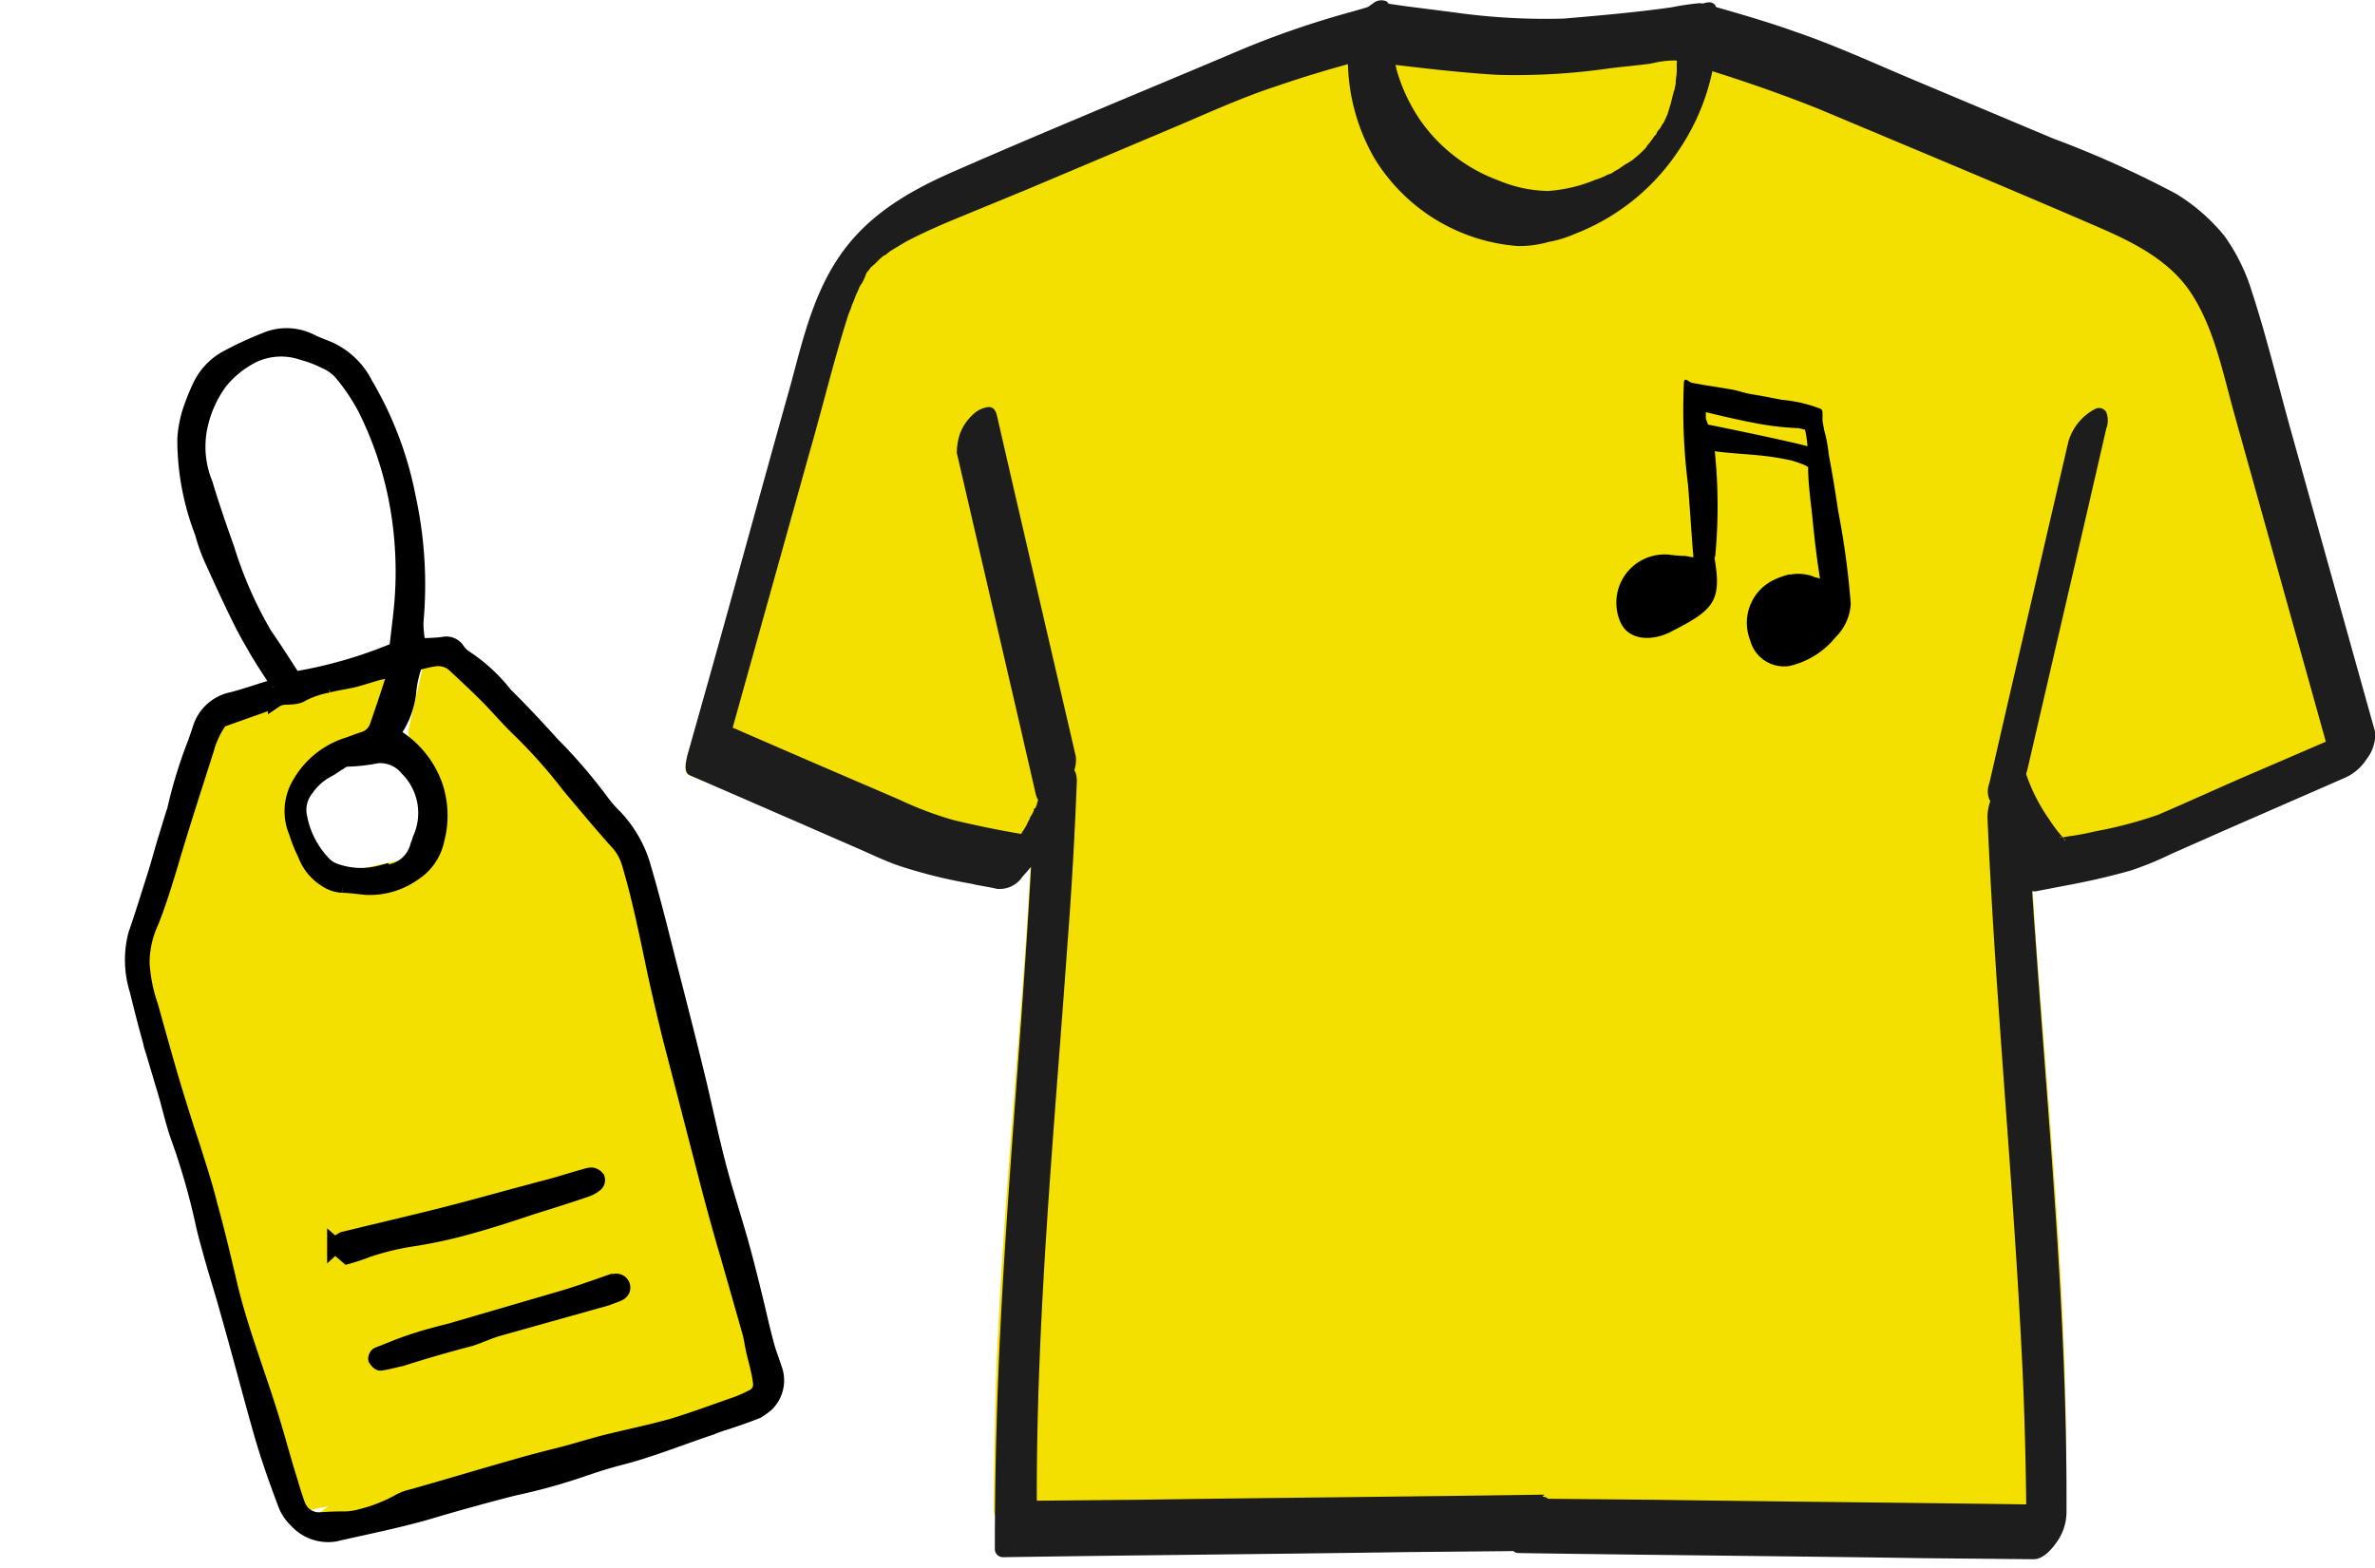
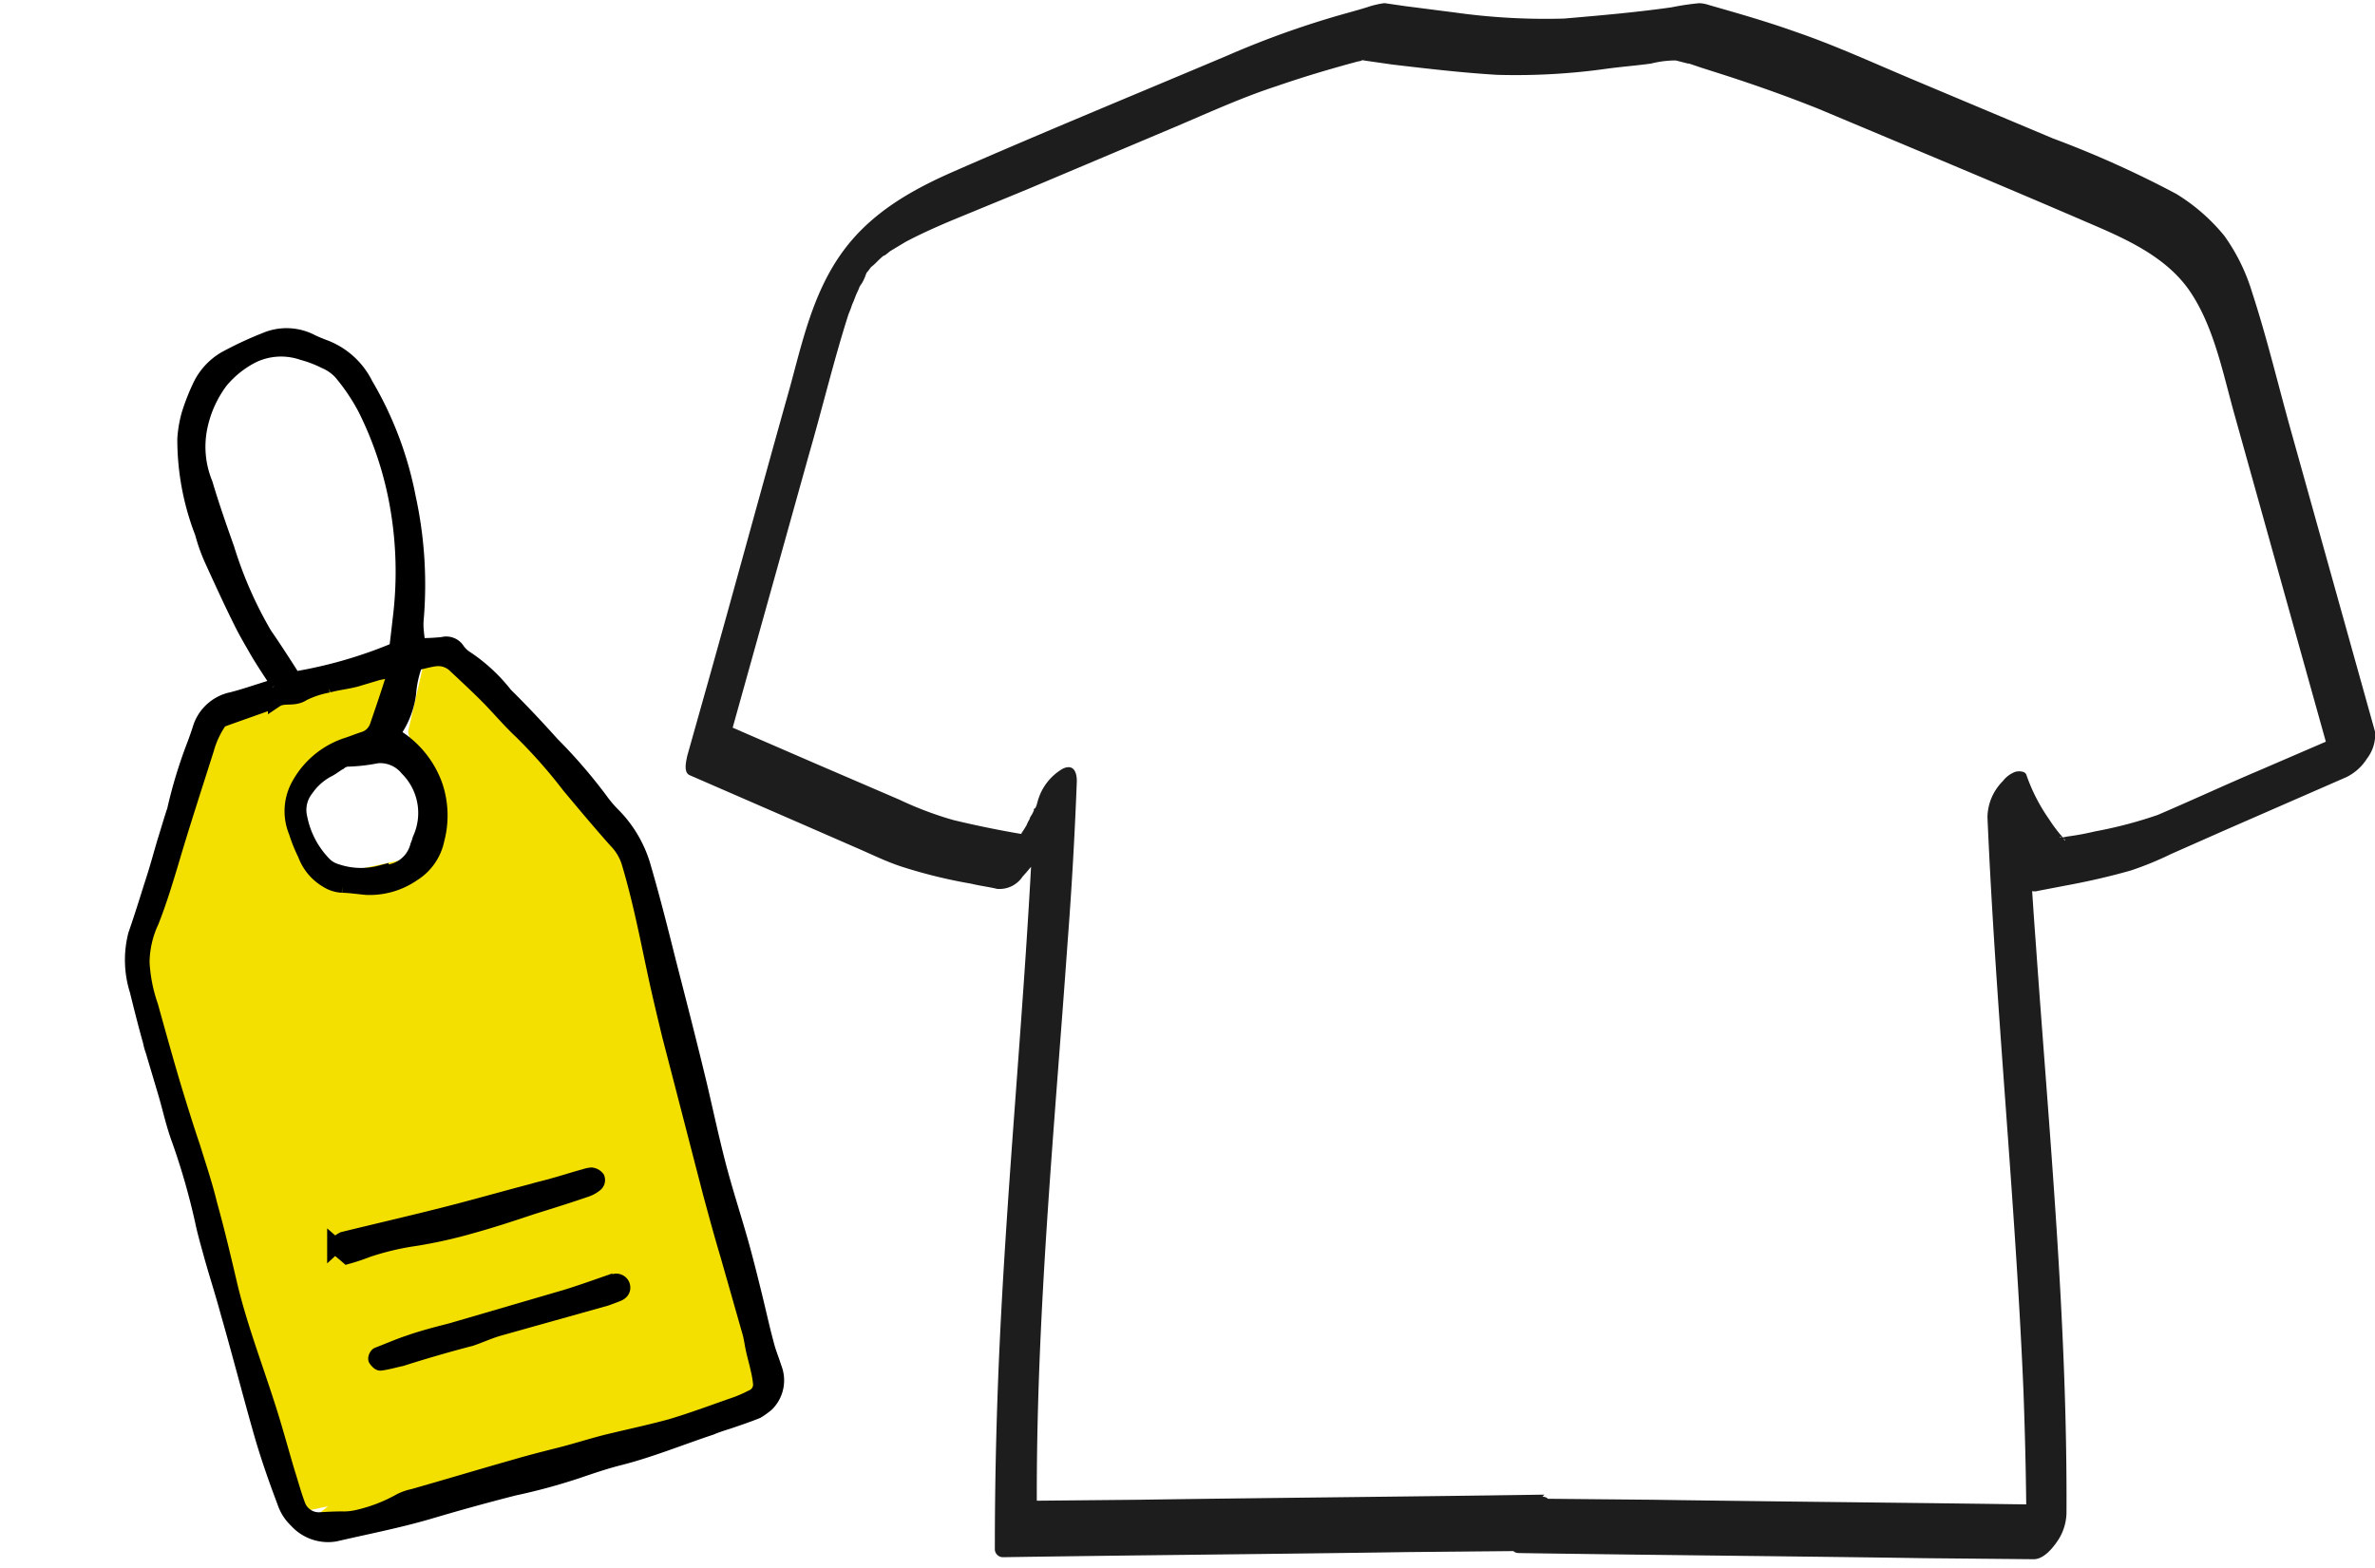
<svg xmlns="http://www.w3.org/2000/svg" width="152.07" height="100.457" viewBox="0 0 152.07 100.457">
  <g id="Group_10453" data-name="Group 10453" transform="translate(-1494.218 -1488)">
    <g id="Group_10452" data-name="Group 10452">
      <g id="Group_10400" data-name="Group 10400" transform="translate(-2425 -22.25)">
-         <path id="Path_939" data-name="Path 939" d="M255.156,374.136c-.854-2.878-1.577-5.818-2.562-8.7A11.529,11.529,0,0,0,250.821,362a12.005,12.005,0,0,0-3.088-2.565,67.21,67.21,0,0,0-7.883-3.378l-9.066-3.628c-2.5-1-4.927-2.064-7.423-2.878-1.839-.626-3.679-1.126-5.518-1.626a2.437,2.437,0,0,0-.657-.125,17.276,17.276,0,0,0-1.774.25c-2.3.25-4.6.5-6.9.688a43.728,43.728,0,0,1-7.029-.375c-1.051-.125-2.037-.25-3.088-.375l-1.38-.188a5.8,5.8,0,0,0-1.117.25c-.854.25-1.642.438-2.5.688a60.172,60.172,0,0,0-6.438,2.252c-5.913,2.377-11.825,4.692-17.672,7.131-2.825,1.189-5.387,2.627-7.161,5.067s-2.431,5.317-3.219,8.07c-1.774,6.005-3.482,12.011-5.256,18.016l-1.314,4.441c-.066.313-.263,1,.131,1.189l7.1,2.878,3.613,1.5c.92.375,1.839.813,2.825,1.126a34.006,34.006,0,0,0,4.533,1.063c.526.125,1.117.188,1.642.313a1.8,1.8,0,0,0,1.642-.751,2.475,2.475,0,0,0,.526-.626c-.591,10.509-1.708,21.081-2.168,31.591-.131,3.315-.2,6.694-.2,10.072a.506.506,0,0,0,.526.5c8.672-.125,17.343-.188,25.95-.313l6.964-.063h.131c8.672.125,17.343.188,25.95.313l7.029.063c.591,0,1.117-.563,1.445-1a3.08,3.08,0,0,0,.657-1.814c.066-11.635-1.117-23.271-1.971-34.844-.066-1.063-.131-2.064-.2-3.128h.328l1.708-.313c1.445-.25,2.891-.563,4.27-.938a21.663,21.663,0,0,0,2.562-1l3.416-1.439,7.818-3.253a3.2,3.2,0,0,0,1.314-1.126,2.33,2.33,0,0,0,.526-1.626Z" transform="translate(3810.875 1164.996)" fill="#f3df00" />
        <g id="Group_10396" data-name="Group 10396" transform="translate(-266 154.24)">
          <path id="Path_693" data-name="Path 693" d="M207.131,443.728c-8.666.131-17.333.2-26,.328l-7.025.066.525.525c-.066-12.146,1.116-24.227,1.97-36.307.263-3.414.46-6.894.591-10.308,0-.657-.263-1.116-.919-.788a3.487,3.487,0,0,0-1.576,2.035s-.131.46-.066.263-.066.2-.131.263l-.2.394c-.066.066-.263.46,0,.066a2.66,2.66,0,0,0-.328.591l-.2.328c-.066.066-.263.394-.066.131s-.131.2-.2.263-.2.263-.328.394c-.066.131-.2.2-.263.328l1.313-.788q-2.462-.394-4.924-.985a22.269,22.269,0,0,1-3.48-1.313l-5.187-2.232-5.909-2.561.131,1.247,5.187-18.58c.854-2.954,1.576-5.975,2.495-8.863.066-.2.131-.328.2-.525l.066-.2c.131-.263.2-.525.328-.788s.131-.328.2-.46c-.2.394,0,0,.066-.066a2.188,2.188,0,0,0,.2-.394c.066-.131.131-.2,0,0l.131-.328c.131-.131.2-.263.328-.394-.066.066-.263.2,0,0s.46-.46.722-.657c-.2.131.066-.066.131-.066l.328-.263.985-.591c.985-.525,2.167-1.05,3.283-1.51l4.465-1.838,8.863-3.742c2.364-.985,4.727-2.1,7.156-2.889,1.707-.591,3.48-1.116,5.187-1.576a1.671,1.671,0,0,0,.46-.131c-.2.131-.394,0-.066.066l1.838.263c2.232.263,4.465.525,6.7.657a41.64,41.64,0,0,0,7.025-.394c.985-.131,1.9-.2,2.823-.328a6.473,6.473,0,0,1,1.576-.2l.788.2h.066l.2.066.591.2,1.444.46c2.035.657,4.071,1.379,6.04,2.167,5.778,2.429,11.621,4.858,17.4,7.353,2.3.985,4.793,2.1,6.3,4.2,1.576,2.232,2.167,5.187,2.889,7.813l5.187,18.58,1.247,4.465,1.838-2.889-6.7,2.889c-2.167.919-4.268,1.9-6.434,2.823a27.622,27.622,0,0,1-4,1.05,16.8,16.8,0,0,1-1.773.328l-.328.066h-.131s-.131-.131.2.066c.2.131.131.2,0,0a1.227,1.227,0,0,0-.2-.263,9.4,9.4,0,0,1-.722-.985,11.472,11.472,0,0,1-1.444-2.823c-.066-.263-.525-.263-.722-.2a1.793,1.793,0,0,0-.788.591,3.344,3.344,0,0,0-.985,2.3c.525,12.212,1.773,24.358,2.3,36.636.131,3.48.2,6.96.2,10.374l2.1-2.954c-8.667-.131-17.333-.2-26-.328l-7.025-.066c-.854,0-1.576,1.051-1.838,1.707-.2.394-.591,1.773.263,1.773,8.666.131,17.333.2,25.934.328l7.025.066c.591,0,1.116-.591,1.444-1.05a3.334,3.334,0,0,0,.657-1.9c.066-12.212-1.116-24.424-1.97-36.57q-.394-5.22-.591-10.439l-2.495,2.692a12.5,12.5,0,0,0,2.429,4.136.664.664,0,0,0,.788.328l1.707-.328c1.444-.263,2.889-.591,4.268-.985a21.034,21.034,0,0,0,2.561-1.051l3.414-1.51,7.813-3.414a3.242,3.242,0,0,0,1.313-1.182,2.527,2.527,0,0,0,.525-1.707l-5.318-19.04c-.853-3.02-1.576-6.106-2.561-9.126a12.328,12.328,0,0,0-1.773-3.611,12.153,12.153,0,0,0-3.086-2.692,65.509,65.509,0,0,0-7.879-3.545l-9.06-3.808c-2.495-1.051-4.924-2.167-7.419-3.02-1.838-.657-3.677-1.182-5.515-1.707a2.333,2.333,0,0,0-.657-.131,16.505,16.505,0,0,0-1.773.263c-2.3.328-4.6.525-6.894.722a41.644,41.644,0,0,1-7.025-.394c-1.05-.131-2.035-.263-3.086-.394l-1.379-.2a5.563,5.563,0,0,0-1.116.263c-.854.263-1.641.46-2.495.722a58.224,58.224,0,0,0-6.434,2.364c-5.909,2.495-11.818,4.924-17.661,7.485-2.823,1.247-5.384,2.758-7.156,5.318s-2.429,5.581-3.217,8.47c-1.773,6.3-3.48,12.606-5.252,18.909l-1.313,4.662c-.066.328-.263,1.051.131,1.247l7.091,3.086,3.611,1.576c.919.394,1.838.854,2.823,1.182a32.622,32.622,0,0,0,4.53,1.116c.525.131,1.116.2,1.641.328a1.764,1.764,0,0,0,1.641-.788,14.814,14.814,0,0,0,3.217-5.581l-2.495,1.247c-.525,12.278-1.838,24.555-2.3,36.833-.131,3.48-.2,7.025-.2,10.57a.518.518,0,0,0,.525.525c8.666-.131,17.333-.2,25.934-.328l7.025-.066c.854,0,1.51-1.051,1.838-1.707.131-.394.591-1.773-.263-1.773Z" transform="translate(4076.975 1008.01)" fill="#1d1d1e" />
-           <path id="Path_694" data-name="Path 694" d="M284.3,389.867l-3.939,17-1.116,4.858a1.45,1.45,0,0,0,0,1.05.528.528,0,0,0,.722.2,3.24,3.24,0,0,0,1.707-2.1l3.939-17,1.116-4.858a1.45,1.45,0,0,0,0-1.051.528.528,0,0,0-.722-.2,3.443,3.443,0,0,0-1.707,2.1Z" transform="translate(4033.352 994.444)" fill="#1d1d1e" />
-           <path id="Path_695" data-name="Path 695" d="M216.779,350.59a12.744,12.744,0,0,0,1.641,7.419,11.8,11.8,0,0,0,9.192,5.646,6.779,6.779,0,0,0,1.97-.263,7.37,7.37,0,0,0,1.707-.525,14,14,0,0,0,6.566-5.252,14.289,14.289,0,0,0,2.495-9.06c-.066-.854-1.051-.46-1.444-.066a3.476,3.476,0,0,0-1.182,2.495,3.2,3.2,0,0,0,.066.788c.066.263,0-.066,0,.2v.46c0,.263-.066.525-.066.788,0,.131-.066.263-.066.394l-.066.2c0-.131.066-.2,0,0s-.131.525-.2.788c-.066.131-.066.263-.131.394s-.066.263,0,0,0,0,0,.066a7.7,7.7,0,0,1-.328.722.241.241,0,0,0-.066.2s.2-.328.066-.2-.131.263-.263.394a.875.875,0,0,0-.2.328l-.131.131c-.131.2.131-.131.131-.131-.2.2-.328.46-.525.657l-.131.2-.131.131a5.927,5.927,0,0,1-.657.591c-.263.2.2-.131-.066.066-.131.066-.2.131-.328.2-.263.131-.46.328-.722.46-.131.066-.2.131-.328.2l-.2.066h0a4.013,4.013,0,0,1-.788.328,9.671,9.671,0,0,1-3.02.722,8.451,8.451,0,0,1-3.151-.657,10.544,10.544,0,0,1-5.055-3.874,11.126,11.126,0,0,1-1.51-3.217,15.274,15.274,0,0,1-.328-1.838,4.334,4.334,0,0,1-.066-.919v-.788c0-.2,0-.657-.263-.854a.826.826,0,0,0-.854.131,3.6,3.6,0,0,0-1.576,2.495Z" transform="translate(4054.788 1008.114)" fill="#1d1d1e" />
-           <path id="Path_696" data-name="Path 696" d="M178.6,390.555l3.939,17,1.116,4.858c.066.263.2.525.525.525a1.376,1.376,0,0,0,.919-.46,3.261,3.261,0,0,0,.854-1.247,2.053,2.053,0,0,0,.263-1.247l-3.939-17-1.116-4.858c-.066-.263-.2-.525-.525-.525a1.725,1.725,0,0,0-.985.46,3.262,3.262,0,0,0-.854,1.247,4.123,4.123,0,0,0-.2,1.247Z" transform="translate(4067.886 994.478)" fill="#1d1d1e" />
        </g>
      </g>
      <g id="Group_10414" data-name="Group 10414" transform="matrix(0.978, -0.208, 0.208, 0.978, -359.515, -1046.915)">
        <path id="Path_985" data-name="Path 985" d="M4324.725,2955.336l-8.1,14.459,2.98,36.458h1.988s-3.17,1.321,0,1.584,28.165-1.584,28.165-1.584l1.364-1.557s-.671-33.586-1.364-34.9-8.709-14.459-8.709-14.459l-1.707-1.79-2.427,5.229v6.557l-1.214,1.41h-4.98l-1.533-1.41V2961.5l1.533-1.568s3.727-1.591,4.98-1.152,1.214-5.229,1.214-5.229Z" transform="translate(-3035.088 -42.063)" fill="#f3df00" />
        <g id="Group_10408" data-name="Group 10408" transform="translate(1281.412 2890.243)">
          <path id="Path_982" data-name="Path 982" d="M18.97,141.72c-.379-.985-.72-1.818-.985-2.689-.189-.568-.379-1.174-.53-1.78-.341-1.326-.644-2.689-.947-4.052a11.277,11.277,0,0,1-.265-1.932,16.5,16.5,0,0,1,.151-6.1A7.445,7.445,0,0,1,17,123.655a13.717,13.717,0,0,1,1.023-1.553,4.008,4.008,0,0,1,1.931-1.4,22.547,22.547,0,0,1,2.765-.644,3.428,3.428,0,0,1,2.878.72c.189.151.417.3.644.454a4.812,4.812,0,0,1,2.159,2.916,22.61,22.61,0,0,1,1.174,7.65,26.139,26.139,0,0,1-1.1,7.65,4.2,4.2,0,0,0-.189.947c-.038.265-.038.492-.076.833a12.64,12.64,0,0,0,1.591.265.822.822,0,0,1,.8.492,1.891,1.891,0,0,0,.417.644,10.722,10.722,0,0,1,2.007,2.84c.8,1.212,1.553,2.462,2.272,3.711a33.583,33.583,0,0,1,2.272,4.128,8,8,0,0,0,.682,1.25,7.737,7.737,0,0,1,1.136,3.636c.151,2.045.227,4.09.3,6.135.114,2.689.227,5.378.3,8.1.038,1.742.038,3.522.114,5.264s.265,3.484.379,5.226c.076,1.174.114,2.348.151,3.484.038,1.174.038,2.348.114,3.522.038.454.114.871.151,1.288a2.128,2.128,0,0,1-.947,2.159,5.368,5.368,0,0,1-.682.3c-.644.114-1.288.189-1.931.265-.379.038-.8.076-1.174.151-2.045.227-4.128.606-6.173.682-.947.038-1.894.152-2.84.265a37.688,37.688,0,0,1-4.128.227q-2.84.114-5.681.341c-2.045.151-4.09.114-6.135.151A2.7,2.7,0,0,1,8.972,194.4a2.829,2.829,0,0,1-.492-1.326c-.227-1.477-.417-2.954-.53-4.469-.189-2.727-.3-5.454-.492-8.18-.076-1.4-.227-2.765-.3-4.128-.038-.606-.076-1.25-.076-1.856a43.988,43.988,0,0,0-.379-5.454c-.151-1.023-.151-2.045-.227-3.068l-.227-2.84a3.9,3.9,0,0,1-.038-.644c-.076-1.136-.114-2.272-.151-3.371a6.458,6.458,0,0,1,.644-3.484c.644-1.06,1.25-2.159,1.856-3.219.417-.72.8-1.477,1.212-2.234.3-.53.606-1.1.909-1.628.038-.076.076-.114.114-.189a30.059,30.059,0,0,1,2.159-3.9c.189-.3.379-.606.568-.947a2.686,2.686,0,0,1,2.348-1.326c.871-.038,1.742-.151,2.613-.227C18.478,141.909,18.705,141.834,18.97,141.72Zm-4.128,1.515a5.839,5.839,0,0,0-1.25,1.628c-1.25,2.2-2.5,4.355-3.711,6.59-.644,1.174-1.288,2.348-2.045,3.484A6.374,6.374,0,0,0,6.7,157.4a10.2,10.2,0,0,0-.038,2.84c.114,1.856.227,3.712.379,5.567.114,1.288.227,2.537.379,3.825.114,1.25.265,2.537.3,3.825.114,1.818.151,3.636.189,5.454.076,2.651.492,5.3.757,7.953.151,1.439.227,2.916.341,4.355.076.757.114,1.515.227,2.272a1.447,1.447,0,0,0,1.25,1.212c.492.076.985.151,1.477.265a3.994,3.994,0,0,0,.947.076,10.084,10.084,0,0,0,2.8-.454,3.229,3.229,0,0,1,.871-.114c2.272-.152,4.507-.341,6.779-.492.985-.076,1.969-.114,2.954-.151,1.06-.038,2.121-.152,3.181-.189,1.4-.038,2.765-.038,4.128-.114,1.477-.114,2.954-.341,4.469-.53a8.746,8.746,0,0,0,1.06-.227.884.884,0,0,0,.72-.757,6.419,6.419,0,0,0,.038-.871c0-.454-.038-.947-.038-1.4,0-.417.038-.8,0-1.212l-.341-5c-.114-1.4-.189-2.765-.265-4.166-.151-3.446-.3-6.931-.454-10.377-.038-1.4-.076-2.765-.076-4.166,0-2.348.038-4.734-.151-7.12a3.457,3.457,0,0,0-.53-1.628c-.757-1.326-1.477-2.689-2.2-4.052a33.361,33.361,0,0,0-2.31-4.09c-.606-.871-1.1-1.818-1.666-2.689-.492-.757-1.023-1.515-1.553-2.272a1.576,1.576,0,0,0-1.174-.72c-.417-.038-.871,0-1.326,0A6.9,6.9,0,0,0,27,144.03a5.427,5.427,0,0,1-1.326,2.121c-.114.076-.151.227-.227.341a6.091,6.091,0,0,1,1.969,3.712,5.965,5.965,0,0,1-.606,3.408,3.369,3.369,0,0,1-1.931,1.818,4.863,4.863,0,0,1-3.106.227c-.492-.152-.985-.341-1.477-.455a2,2,0,0,1-.909-.53,3.187,3.187,0,0,1-.985-1.894,9.729,9.729,0,0,1-.265-1.515,3.424,3.424,0,0,1,.682-2.765,5.442,5.442,0,0,1,3.56-1.969c.417-.038.8-.114,1.174-.152a1.33,1.33,0,0,0,1.06-.644c.568-.947,1.136-1.894,1.666-2.84a2.147,2.147,0,0,0,.114-.568c-.417.038-.72.038-1.06.038-.454.038-.947.076-1.4.114-.606.038-1.25-.038-1.856,0a6.194,6.194,0,0,0-1.7.189c-.644.265-1.212-.189-1.78.038a3.25,3.25,0,0,1-.644.114C16.85,142.97,15.9,143.083,14.842,143.235Zm5.151-1.553a29.113,29.113,0,0,0,6.855-.492c.227-.644.454-1.326.682-2.007a24.355,24.355,0,0,0,1.288-6.968,22.717,22.717,0,0,0-.72-6.59,13.178,13.178,0,0,0-1.023-2.537,2.963,2.963,0,0,0-.871-.947,7.507,7.507,0,0,0-1.288-.833,4.239,4.239,0,0,0-3.181-.492,6.524,6.524,0,0,0-2.348,1.174,7.418,7.418,0,0,0-1.969,2.727,6.262,6.262,0,0,0-.379,3.522c.114,1.439.3,2.916.492,4.355a26.1,26.1,0,0,0,1.212,5.87C19.2,139.561,19.614,140.66,19.993,141.682Zm2.878,13.293a.939.939,0,0,1,.341.038,2.264,2.264,0,0,0,2.348-1.25,3.319,3.319,0,0,0,.227-.379,4.05,4.05,0,0,0,.151-4.62,2.264,2.264,0,0,0-1.742-1.212,11.123,11.123,0,0,1-1.931-.189.963.963,0,0,0-.53.114c-.265.076-.53.227-.833.3a3.9,3.9,0,0,0-1.591.909,2.174,2.174,0,0,0-.8,1.742,5.876,5.876,0,0,0,.947,3.295,1.886,1.886,0,0,0,.644.568A4.923,4.923,0,0,0,22.871,154.975Zm3.484,39.5-.038.038h.076Z" transform="translate(-6.048 -119.993)" stroke="#000" stroke-width="1" />
          <path id="Path_983" data-name="Path 983" d="M9.064,136.8c-.227-.3-.417-.53-.644-.833a2.683,2.683,0,0,1,.606-.265c2.5-.076,5-.114,7.5-.227,1.666-.076,3.333-.189,5-.265.454-.038.947-.038,1.4-.076.682-.038,1.363-.114,2.083-.152a1.53,1.53,0,0,1,.417,0,.525.525,0,0,1,.3.265.331.331,0,0,1-.189.341,1.872,1.872,0,0,1-.606.189c-1.212.152-2.462.265-3.674.379-1.326.152-2.689.3-4.014.379a30.345,30.345,0,0,1-3.711.038,17.361,17.361,0,0,0-3.143.076A12.845,12.845,0,0,1,9.064,136.8Z" transform="translate(0.564 -78.261)" stroke="#000" stroke-width="1" />
          <path id="Path_984" data-name="Path 984" d="M10.291,138.779c-.492,0-.909.038-1.363,0-.076,0-.189-.189-.227-.3,0-.076.114-.227.189-.227.72-.114,1.439-.265,2.159-.341.909-.114,1.818-.152,2.727-.189l7.612-.568c.871-.076,1.742-.189,2.613-.3a3.9,3.9,0,0,1,.644-.038.4.4,0,0,1,.454.379c0,.265-.189.379-.417.417s-.492.076-.757.114l-7.082.454c-.644.038-1.288.189-1.931.265C13.358,138.514,11.806,138.628,10.291,138.779Z" transform="translate(1.345 -73.121)" stroke="#000" stroke-width="1" />
        </g>
      </g>
-       <path id="Path_1000" data-name="Path 1000" d="M34.99,28.4c-.174-1.2-.376-2.4-.6-3.6a9.328,9.328,0,0,0-.3-1.586l-.1-.568v-.5c0-.165-.046-.257-.165-.293a9.076,9.076,0,0,0-2.429-.559c-.6-.11-1.192-.238-1.833-.339s-.917-.238-1.384-.321-1.164-.193-1.742-.284l-.779-.138c-.183,0-.5-.431-.541-.046a37.744,37.744,0,0,0,.257,6.527c.128,1.558.22,3.126.348,4.684-.193,0-.385-.083-.578-.083a9.663,9.663,0,0,1-1.036-.092h-.073a3.089,3.089,0,0,0-3.053,4.162c.5,1.439,2.173,1.375,3.291.788,2.75-1.393,3.282-1.943,2.8-4.73a.588.588,0,0,0,.055-.2,34.132,34.132,0,0,0-.037-6.637c.917.128,1.778.165,2.64.248a16.675,16.675,0,0,1,2.237.339,6.51,6.51,0,0,1,.935.33l.165.092c0,1.109.174,2.228.284,3.337s.211,1.98.348,2.961c.046.275.083.559.128.853a1.837,1.837,0,0,0-.321-.083,1.907,1.907,0,0,0-.55-.174,2.861,2.861,0,0,0-1.045,0,.1.1,0,0,0-.1,0,4.932,4.932,0,0,0-.917.33A3.043,3.043,0,0,0,29.361,36.7,2.237,2.237,0,0,0,31.9,38.335,5.336,5.336,0,0,0,34.825,36.5a3.255,3.255,0,0,0,.972-2.145A52.746,52.746,0,0,0,34.99,28.4Zm-8.324-5.5c-.046-.138-.092-.266-.147-.394v-.422c.981.238,1.962.468,2.952.66a18.44,18.44,0,0,0,3.016.367l.385.1a6.981,6.981,0,0,1,.156,1.054c-1.265-.339-5.17-1.146-6.362-1.384Z" transform="translate(1576.923 1492.314)" />
    </g>
  </g>
</svg>